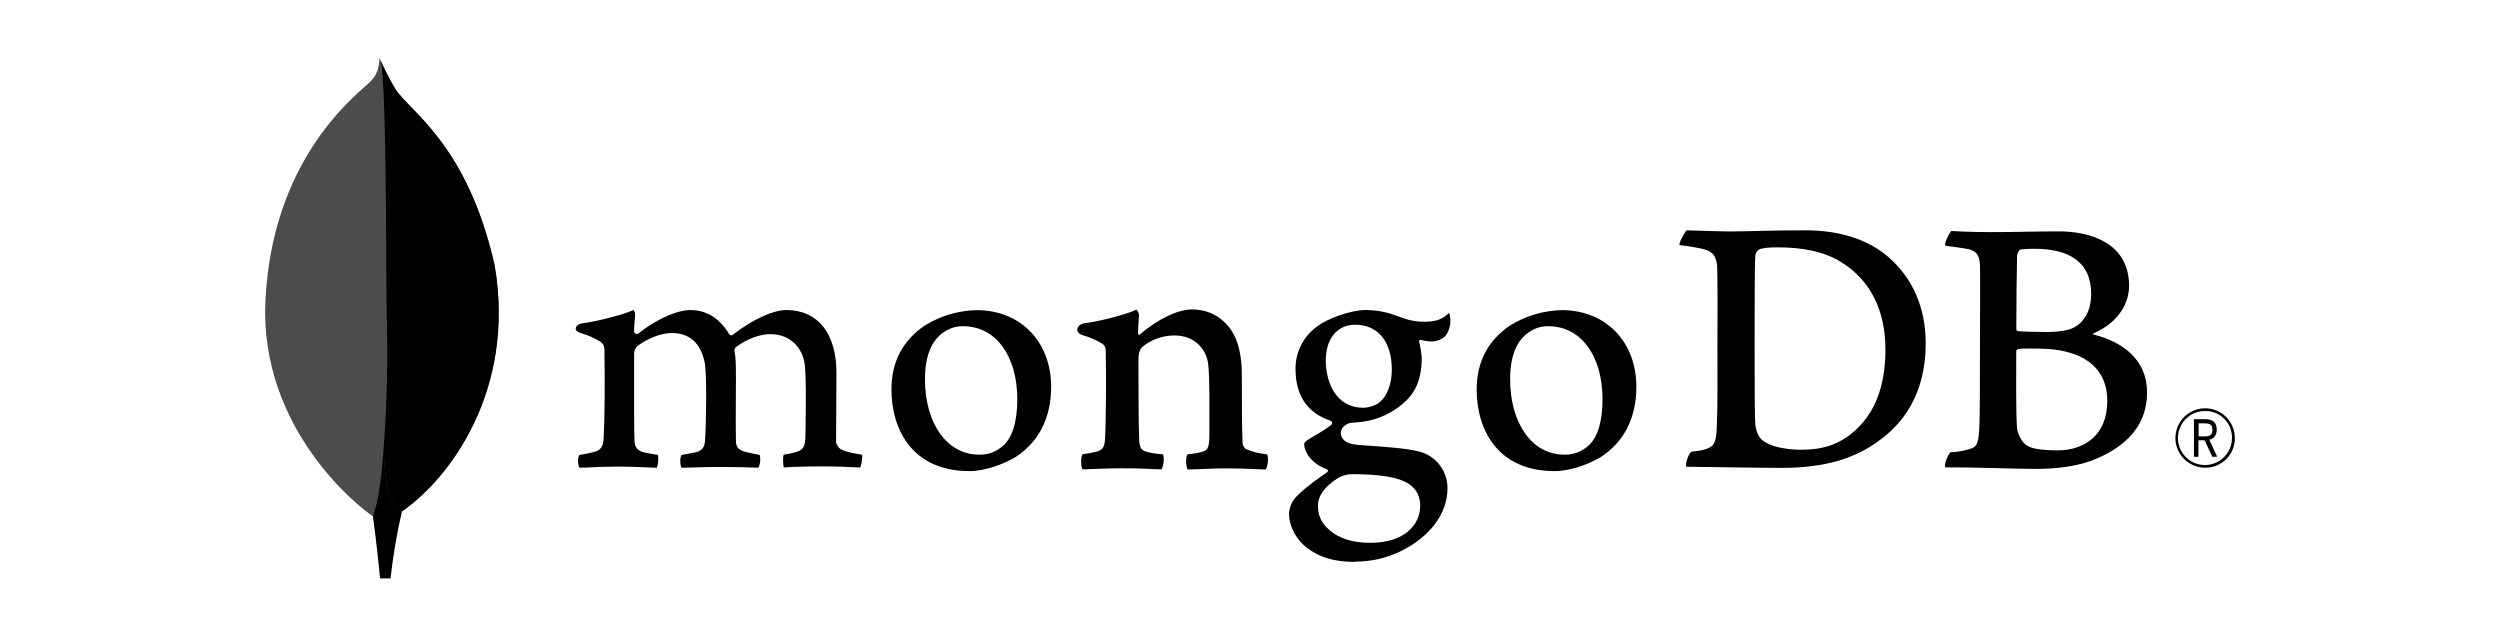
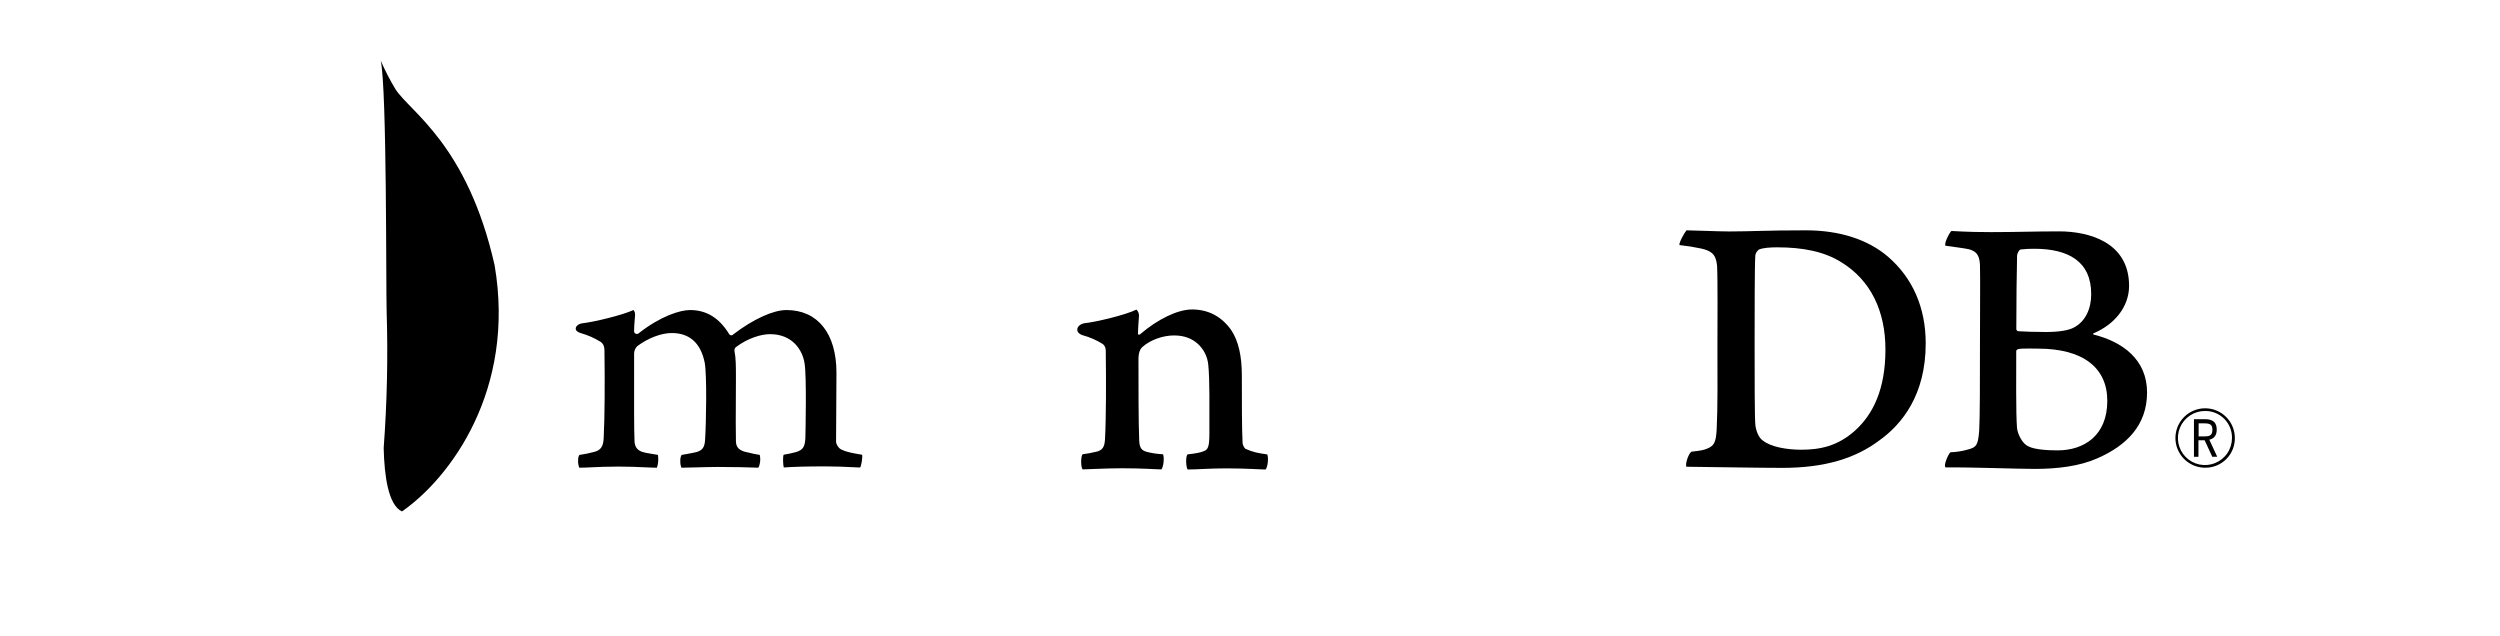
<svg xmlns="http://www.w3.org/2000/svg" width="330" height="84" viewBox="0 0 330 84" fill="none">
-   <path d="M65.283 34.99C61.665 19.026 54.122 14.776 52.198 11.772C51.405 10.448 50.702 9.073 50.094 7.654C49.993 9.073 49.806 9.966 48.6 11.041C46.18 13.2 35.9 21.576 35.035 39.715C34.229 56.627 47.468 67.056 49.217 68.134C50.562 68.796 52.2 68.148 52.999 67.54C59.381 63.161 68.101 51.484 65.29 34.99" fill="black" fill-opacity="0.7" />
-   <path d="M50.642 59.129C50.309 63.315 50.07 65.747 49.224 68.139C49.224 68.139 49.779 72.124 50.169 76.346H51.55C51.879 73.373 52.382 70.422 53.055 67.508C51.268 66.629 50.71 62.802 50.642 59.129Z" fill="black" />
  <path d="M53.055 67.51C51.249 66.676 50.727 62.769 50.646 59.129C51.093 53.124 51.223 47.1 51.036 41.082C50.942 37.924 51.081 11.834 50.259 8.014C50.822 9.308 51.47 10.562 52.199 11.77C54.123 14.776 61.668 19.026 65.285 34.991C68.102 51.456 59.43 63.102 53.055 67.51Z" fill="black" />
  <path d="M291.077 61.738C290.304 61.738 289.548 61.509 288.904 61.08C288.261 60.652 287.758 60.043 287.46 59.329C287.162 58.616 287.081 57.83 287.228 57.071C287.375 56.312 287.743 55.613 288.286 55.063C288.829 54.512 289.522 54.135 290.279 53.977C291.036 53.82 291.823 53.89 292.541 54.178C293.258 54.467 293.874 54.961 294.311 55.598C294.749 56.236 294.988 56.989 294.999 57.762C295.013 58.283 294.921 58.802 294.73 59.287C294.538 59.772 294.251 60.214 293.885 60.585C293.519 60.956 293.081 61.25 292.599 61.448C292.116 61.646 291.599 61.745 291.077 61.738ZM291.077 54.25C290.371 54.245 289.679 54.45 289.089 54.839C288.499 55.228 288.038 55.783 287.764 56.434C287.49 57.085 287.415 57.803 287.549 58.497C287.684 59.191 288.021 59.829 288.518 60.331C289.015 60.833 289.65 61.176 290.343 61.316C291.035 61.457 291.754 61.389 292.407 61.121C293.061 60.853 293.621 60.397 294.015 59.811C294.409 59.225 294.621 58.535 294.623 57.828C294.632 57.358 294.547 56.892 294.372 56.456C294.198 56.019 293.937 55.623 293.607 55.289C293.276 54.955 292.882 54.691 292.447 54.513C292.013 54.334 291.547 54.245 291.077 54.25ZM292.023 60.296L291.011 58.114H290.196V60.296H289.602V55.332H291.065C292.155 55.332 292.609 55.805 292.609 56.72C292.609 57.448 292.266 57.901 291.628 58.041L292.673 60.289L292.023 60.296ZM290.219 57.601H291.077C291.772 57.601 292.037 57.365 292.037 56.731C292.037 56.098 291.784 55.883 291.002 55.883H290.219V57.601Z" fill="black" />
  <path d="M232.717 58.164C233.779 59.013 235.899 59.363 237.769 59.363C240.191 59.363 242.567 58.914 244.888 56.817C247.252 54.668 248.878 51.38 248.878 46.131C248.878 41.087 246.959 36.993 243.021 34.596C240.799 33.199 237.92 32.648 234.637 32.648C233.691 32.648 232.717 32.698 232.164 32.949C231.937 33.127 231.777 33.377 231.708 33.658C231.609 34.556 231.609 41.396 231.609 45.441C231.609 49.587 231.609 55.368 231.708 56.077C231.76 56.678 232.063 57.732 232.717 58.174M222.639 30.403C223.497 30.403 226.759 30.552 228.276 30.552C231.112 30.552 233.072 30.403 238.374 30.403C242.817 30.403 246.557 31.601 249.23 33.896C252.464 36.695 254.194 40.588 254.194 45.332C254.194 52.073 251.121 55.968 248.032 58.164C244.959 60.462 240.962 61.759 235.268 61.759C232.238 61.759 227.035 61.66 222.693 61.611H222.603C222.4 61.211 222.974 59.653 223.329 59.613C224.511 59.481 224.823 59.434 225.366 59.209C226.283 58.833 226.498 58.365 226.6 56.718C226.751 53.621 226.702 49.927 226.702 45.731C226.702 42.736 226.751 36.894 226.652 35.045C226.499 33.499 225.846 33.1 224.525 32.8C223.588 32.601 222.641 32.451 221.688 32.35C221.589 32.05 222.364 30.696 222.617 30.403" fill="black" />
  <path d="M266.708 32.936C266.507 32.986 266.255 33.487 266.255 33.735C266.203 35.534 266.153 40.226 266.153 43.471C266.166 43.533 266.196 43.59 266.241 43.635C266.286 43.679 266.344 43.71 266.406 43.722C267.061 43.772 268.677 43.824 270.041 43.824C271.96 43.824 273.071 43.573 273.676 43.273C275.293 42.474 276.04 40.725 276.04 38.829C276.04 34.485 273.01 32.837 268.517 32.837C267.909 32.83 267.302 32.863 266.699 32.936M278.163 52.91C278.163 48.515 274.929 46.019 269.02 46.019C268.769 46.019 266.893 45.97 266.446 46.069C266.295 46.119 266.143 46.218 266.143 46.32C266.143 49.466 266.091 54.507 266.245 56.505C266.347 57.353 266.954 58.552 267.708 58.901C268.517 59.35 270.334 59.45 271.596 59.45C275.081 59.45 278.163 57.505 278.163 52.91ZM257.585 30.49C258.041 30.49 259.383 30.639 262.818 30.639C266.049 30.639 268.675 30.54 271.8 30.54C275.688 30.54 281.039 31.939 281.039 37.73C281.039 40.566 279.021 42.873 276.395 43.972C276.243 44.022 276.243 44.121 276.395 44.171C280.132 45.117 283.412 47.416 283.412 51.81C283.412 56.105 280.737 58.802 276.849 60.499C274.485 61.549 271.547 61.896 268.576 61.896C266.304 61.896 260.215 61.66 256.831 61.698C256.476 61.549 257.154 59.949 257.457 59.7C258.232 59.676 259.002 59.556 259.747 59.341C260.958 59.043 261.102 58.653 261.253 56.855C261.355 55.306 261.355 49.764 261.355 45.819C261.355 40.425 261.407 36.782 261.355 34.983C261.305 33.586 260.799 33.135 259.839 32.887C259.083 32.736 257.821 32.587 256.812 32.438C256.559 32.187 257.336 30.689 257.587 30.49" fill="black" />
  <path d="M76.467 61.738C76.337 61.418 76.285 61.072 76.314 60.728C76.302 60.494 76.356 60.261 76.467 60.055C77.12 59.961 77.768 59.829 78.406 59.66C79.299 59.438 79.635 58.951 79.687 57.812C79.833 55.119 79.843 50.068 79.791 46.518V46.414C79.791 46.031 79.791 45.511 79.318 45.145C78.487 44.623 77.585 44.225 76.64 43.963C76.217 43.837 75.983 43.615 75.995 43.355C76.006 43.095 76.273 42.788 76.824 42.679C78.287 42.53 82.121 41.616 83.627 40.921C83.782 41.123 83.854 41.376 83.828 41.63C83.828 41.786 83.804 41.951 83.788 42.121C83.745 42.623 83.698 43.192 83.698 43.759C83.707 43.828 83.735 43.893 83.78 43.947C83.824 44.001 83.882 44.041 83.948 44.063C84.014 44.086 84.085 44.089 84.152 44.074C84.22 44.058 84.282 44.024 84.331 43.974C87.198 41.727 89.768 40.925 91.084 40.925C93.252 40.925 94.939 41.961 96.247 44.093C96.277 44.144 96.319 44.187 96.371 44.217C96.422 44.248 96.48 44.264 96.54 44.265C96.594 44.265 96.647 44.251 96.695 44.226C96.743 44.2 96.783 44.163 96.814 44.119C99.449 42.119 102.061 40.925 103.81 40.925C107.942 40.925 110.412 44.019 110.412 49.198C110.412 50.687 110.398 52.576 110.384 54.337C110.372 55.883 110.36 57.332 110.36 58.334C110.36 58.57 110.686 59.251 111.176 59.386C111.781 59.681 112.653 59.833 113.757 60.022H113.799C113.882 60.319 113.707 61.475 113.539 61.712C113.265 61.712 112.887 61.688 112.414 61.664C111.556 61.622 110.379 61.563 109.01 61.563C106.264 61.563 104.829 61.615 103.458 61.705C103.354 61.362 103.319 60.256 103.444 60.024C104.012 59.935 104.574 59.813 105.127 59.658C106.002 59.369 106.254 58.972 106.309 57.812C106.33 56.987 106.488 49.718 106.207 47.993C105.947 46.203 104.6 44.109 101.652 44.109C100.558 44.109 98.792 44.566 97.109 45.842C97.005 45.96 96.946 46.112 96.944 46.27V46.305C97.142 47.236 97.142 48.324 97.142 49.967C97.142 50.912 97.142 51.898 97.131 52.883C97.119 54.888 97.109 56.779 97.142 58.209C97.142 59.182 97.731 59.416 98.206 59.603C98.464 59.66 98.667 59.71 98.873 59.757C99.267 59.854 99.679 59.953 100.291 60.05C100.381 60.465 100.373 60.896 100.267 61.307C100.242 61.462 100.181 61.608 100.09 61.735C98.563 61.683 96.996 61.638 94.734 61.638C94.048 61.638 92.93 61.667 91.942 61.693C91.141 61.714 90.385 61.735 89.954 61.738C89.838 61.463 89.786 61.166 89.803 60.868C89.779 60.587 89.834 60.306 89.962 60.055L90.569 59.944C91.099 59.849 91.557 59.769 91.987 59.66C92.734 59.424 93.015 59.017 93.07 58.064C93.216 55.843 93.33 49.439 93.015 47.837C92.481 45.265 91.018 43.96 88.664 43.96C87.286 43.96 85.544 44.624 84.121 45.691C83.984 45.824 83.876 45.984 83.804 46.161C83.732 46.338 83.698 46.528 83.703 46.719C83.703 47.482 83.703 48.39 83.703 49.364C83.703 52.578 83.681 56.58 83.759 58.31C83.806 58.844 83.996 59.478 84.996 59.71C85.215 59.773 85.594 59.835 86.033 59.908C86.286 59.951 86.563 59.996 86.849 60.048C86.939 60.614 86.893 61.193 86.714 61.738C86.274 61.738 85.733 61.709 85.114 61.683C84.168 61.641 82.986 61.589 81.651 61.589C80.072 61.589 78.973 61.641 78.091 61.683C77.498 61.712 76.985 61.735 76.472 61.738" fill="black" />
-   <path d="M127.155 43.062C126.302 43.044 125.463 43.28 124.744 43.74C122.991 44.806 122.097 46.936 122.097 50.065C122.097 55.923 125.03 60.014 129.231 60.014C130.357 60.05 131.455 59.661 132.308 58.925C133.599 57.873 134.284 55.722 134.284 52.71C134.284 46.941 131.417 43.062 127.151 43.062M127.959 62.186C120.372 62.186 117.67 56.62 117.67 51.413C117.67 47.775 119.157 44.931 122.09 42.958C124.145 41.686 126.503 40.989 128.919 40.939C134.707 40.939 138.752 45.102 138.752 51.065C138.752 55.117 137.137 58.317 134.081 60.317C132.613 61.215 130.063 62.186 127.959 62.186Z" fill="black" />
-   <path d="M204.401 43.062C203.546 43.042 202.705 43.279 201.985 43.74C200.231 44.806 199.338 46.936 199.338 50.065C199.338 55.923 202.271 60.014 206.471 60.014C207.601 60.052 208.703 59.663 209.558 58.925C210.849 57.873 211.532 55.722 211.532 52.71C211.532 46.941 208.667 43.062 204.401 43.062ZM205.209 62.186C197.622 62.186 194.92 56.62 194.92 51.415C194.92 47.773 196.407 44.931 199.342 42.958C201.396 41.685 203.753 40.988 206.169 40.939C211.957 40.939 216.002 45.104 216.002 51.063C216.002 55.119 214.387 58.317 211.331 60.314C209.863 61.215 207.313 62.186 205.209 62.186Z" fill="black" />
-   <path d="M178.856 42.864C176.518 42.864 175.005 44.71 175.005 47.567C175.005 50.425 176.308 53.822 179.969 53.822C180.598 53.822 181.737 53.543 182.302 52.921C183.153 52.139 183.72 50.522 183.72 48.815C183.72 45.088 181.905 42.864 178.868 42.864M178.565 62.586C177.905 62.579 177.253 62.742 176.674 63.059C174.823 64.241 173.965 65.423 173.965 66.796C173.965 68.082 174.464 69.105 175.537 70.013C176.837 71.114 178.591 71.651 180.896 71.651C185.432 71.651 187.464 69.212 187.464 66.796C187.464 65.113 186.621 63.986 184.883 63.347C183.545 62.858 181.309 62.589 178.572 62.589M178.875 74.171C176.152 74.171 174.19 73.596 172.514 72.306C170.883 71.048 170.15 69.181 170.15 67.89C170.168 67.059 170.485 66.261 171.044 65.645C171.517 65.106 172.616 64.097 175.157 62.35C175.196 62.333 175.23 62.305 175.253 62.269C175.277 62.234 175.289 62.192 175.289 62.149C175.29 62.101 175.274 62.054 175.245 62.017C175.216 61.979 175.175 61.952 175.128 61.941C173.036 61.14 172.405 59.814 172.214 59.105C172.214 59.078 172.214 59.038 172.193 58.993C172.134 58.715 172.077 58.45 172.457 58.178C172.75 57.97 173.218 57.691 173.72 57.395C174.427 57.004 175.105 56.562 175.75 56.074C175.785 56.037 175.81 55.992 175.825 55.944C175.84 55.895 175.843 55.843 175.835 55.793C175.827 55.743 175.807 55.696 175.778 55.654C175.748 55.613 175.71 55.578 175.665 55.554C172.568 54.514 171.008 52.214 171.008 48.7C170.999 47.603 171.254 46.521 171.752 45.545C172.25 44.569 172.976 43.727 173.868 43.09C175.114 42.105 178.241 40.921 180.267 40.921H180.385C182.468 40.97 183.642 41.408 185.268 42.008C186.194 42.342 187.174 42.498 188.157 42.467C189.88 42.467 190.634 41.92 191.282 41.285C191.387 41.571 191.443 41.873 191.447 42.178C191.487 42.905 191.289 43.625 190.885 44.23C190.532 44.719 189.703 45.074 188.944 45.074C188.866 45.074 188.79 45.074 188.708 45.062C188.308 45.034 187.913 44.968 187.526 44.866L187.332 44.934C187.271 45.024 187.311 45.123 187.36 45.251C187.372 45.276 187.382 45.302 187.389 45.329C187.527 45.96 187.621 46.599 187.67 47.243C187.67 50.919 186.221 52.519 184.654 53.706C183.139 54.843 181.339 55.539 179.454 55.72C179.414 55.72 179.217 55.736 178.849 55.769C178.612 55.791 178.305 55.819 178.26 55.819H178.215C177.875 55.913 176.986 56.337 176.986 57.124C176.986 57.776 177.388 58.587 179.31 58.733L180.553 58.821C183.087 58.998 186.252 59.218 187.741 59.721C188.729 60.069 189.582 60.719 190.179 61.579C190.776 62.439 191.087 63.466 191.067 64.513C191.067 67.81 188.722 70.911 184.796 72.807C182.944 73.691 180.917 74.146 178.865 74.138" fill="black" />
  <path d="M167.258 59.979C166.147 59.83 165.336 59.679 164.379 59.23C164.191 59.035 164.067 58.788 164.024 58.52C163.923 56.972 163.923 52.479 163.923 49.538C163.923 47.139 163.521 45.047 162.504 43.547C161.292 41.847 159.576 40.85 157.354 40.85C155.385 40.85 152.759 42.197 150.589 44.045C150.537 44.095 150.204 44.412 150.211 43.92C150.218 43.428 150.294 42.431 150.341 41.793C150.362 41.623 150.343 41.451 150.285 41.29C150.228 41.129 150.134 40.984 150.01 40.866C148.592 41.575 144.614 42.521 143.141 42.665C142.068 42.873 141.796 43.906 142.942 44.263H142.959C143.877 44.516 144.753 44.901 145.559 45.407C146.013 45.757 145.963 46.255 145.963 46.655C146.013 49.999 146.013 55.143 145.862 57.939C145.812 59.038 145.507 59.438 144.699 59.639L144.774 59.612C144.159 59.767 143.534 59.884 142.905 59.962C142.652 60.211 142.652 61.66 142.905 61.96C143.41 61.96 145.977 61.811 148.105 61.811C151.031 61.811 152.546 61.96 153.305 61.96C153.61 61.61 153.709 60.263 153.508 59.962C152.809 59.931 152.115 59.83 151.435 59.662C150.629 59.464 150.426 59.062 150.376 58.166C150.277 55.816 150.277 50.824 150.277 47.428C150.277 46.482 150.528 46.031 150.83 45.773C151.839 44.875 153.508 44.277 154.971 44.277C156.389 44.277 157.335 44.726 158.044 45.324C158.87 46.045 159.388 47.055 159.491 48.146C159.692 50.037 159.64 53.84 159.64 57.128C159.64 58.927 159.491 59.379 158.834 59.577C158.531 59.726 157.723 59.877 156.763 59.977C156.46 60.277 156.56 61.674 156.763 61.974C158.075 61.974 159.599 61.825 161.812 61.825C164.589 61.825 166.357 61.974 167.064 61.974C167.366 61.624 167.468 60.319 167.267 59.977" fill="black" />
</svg>